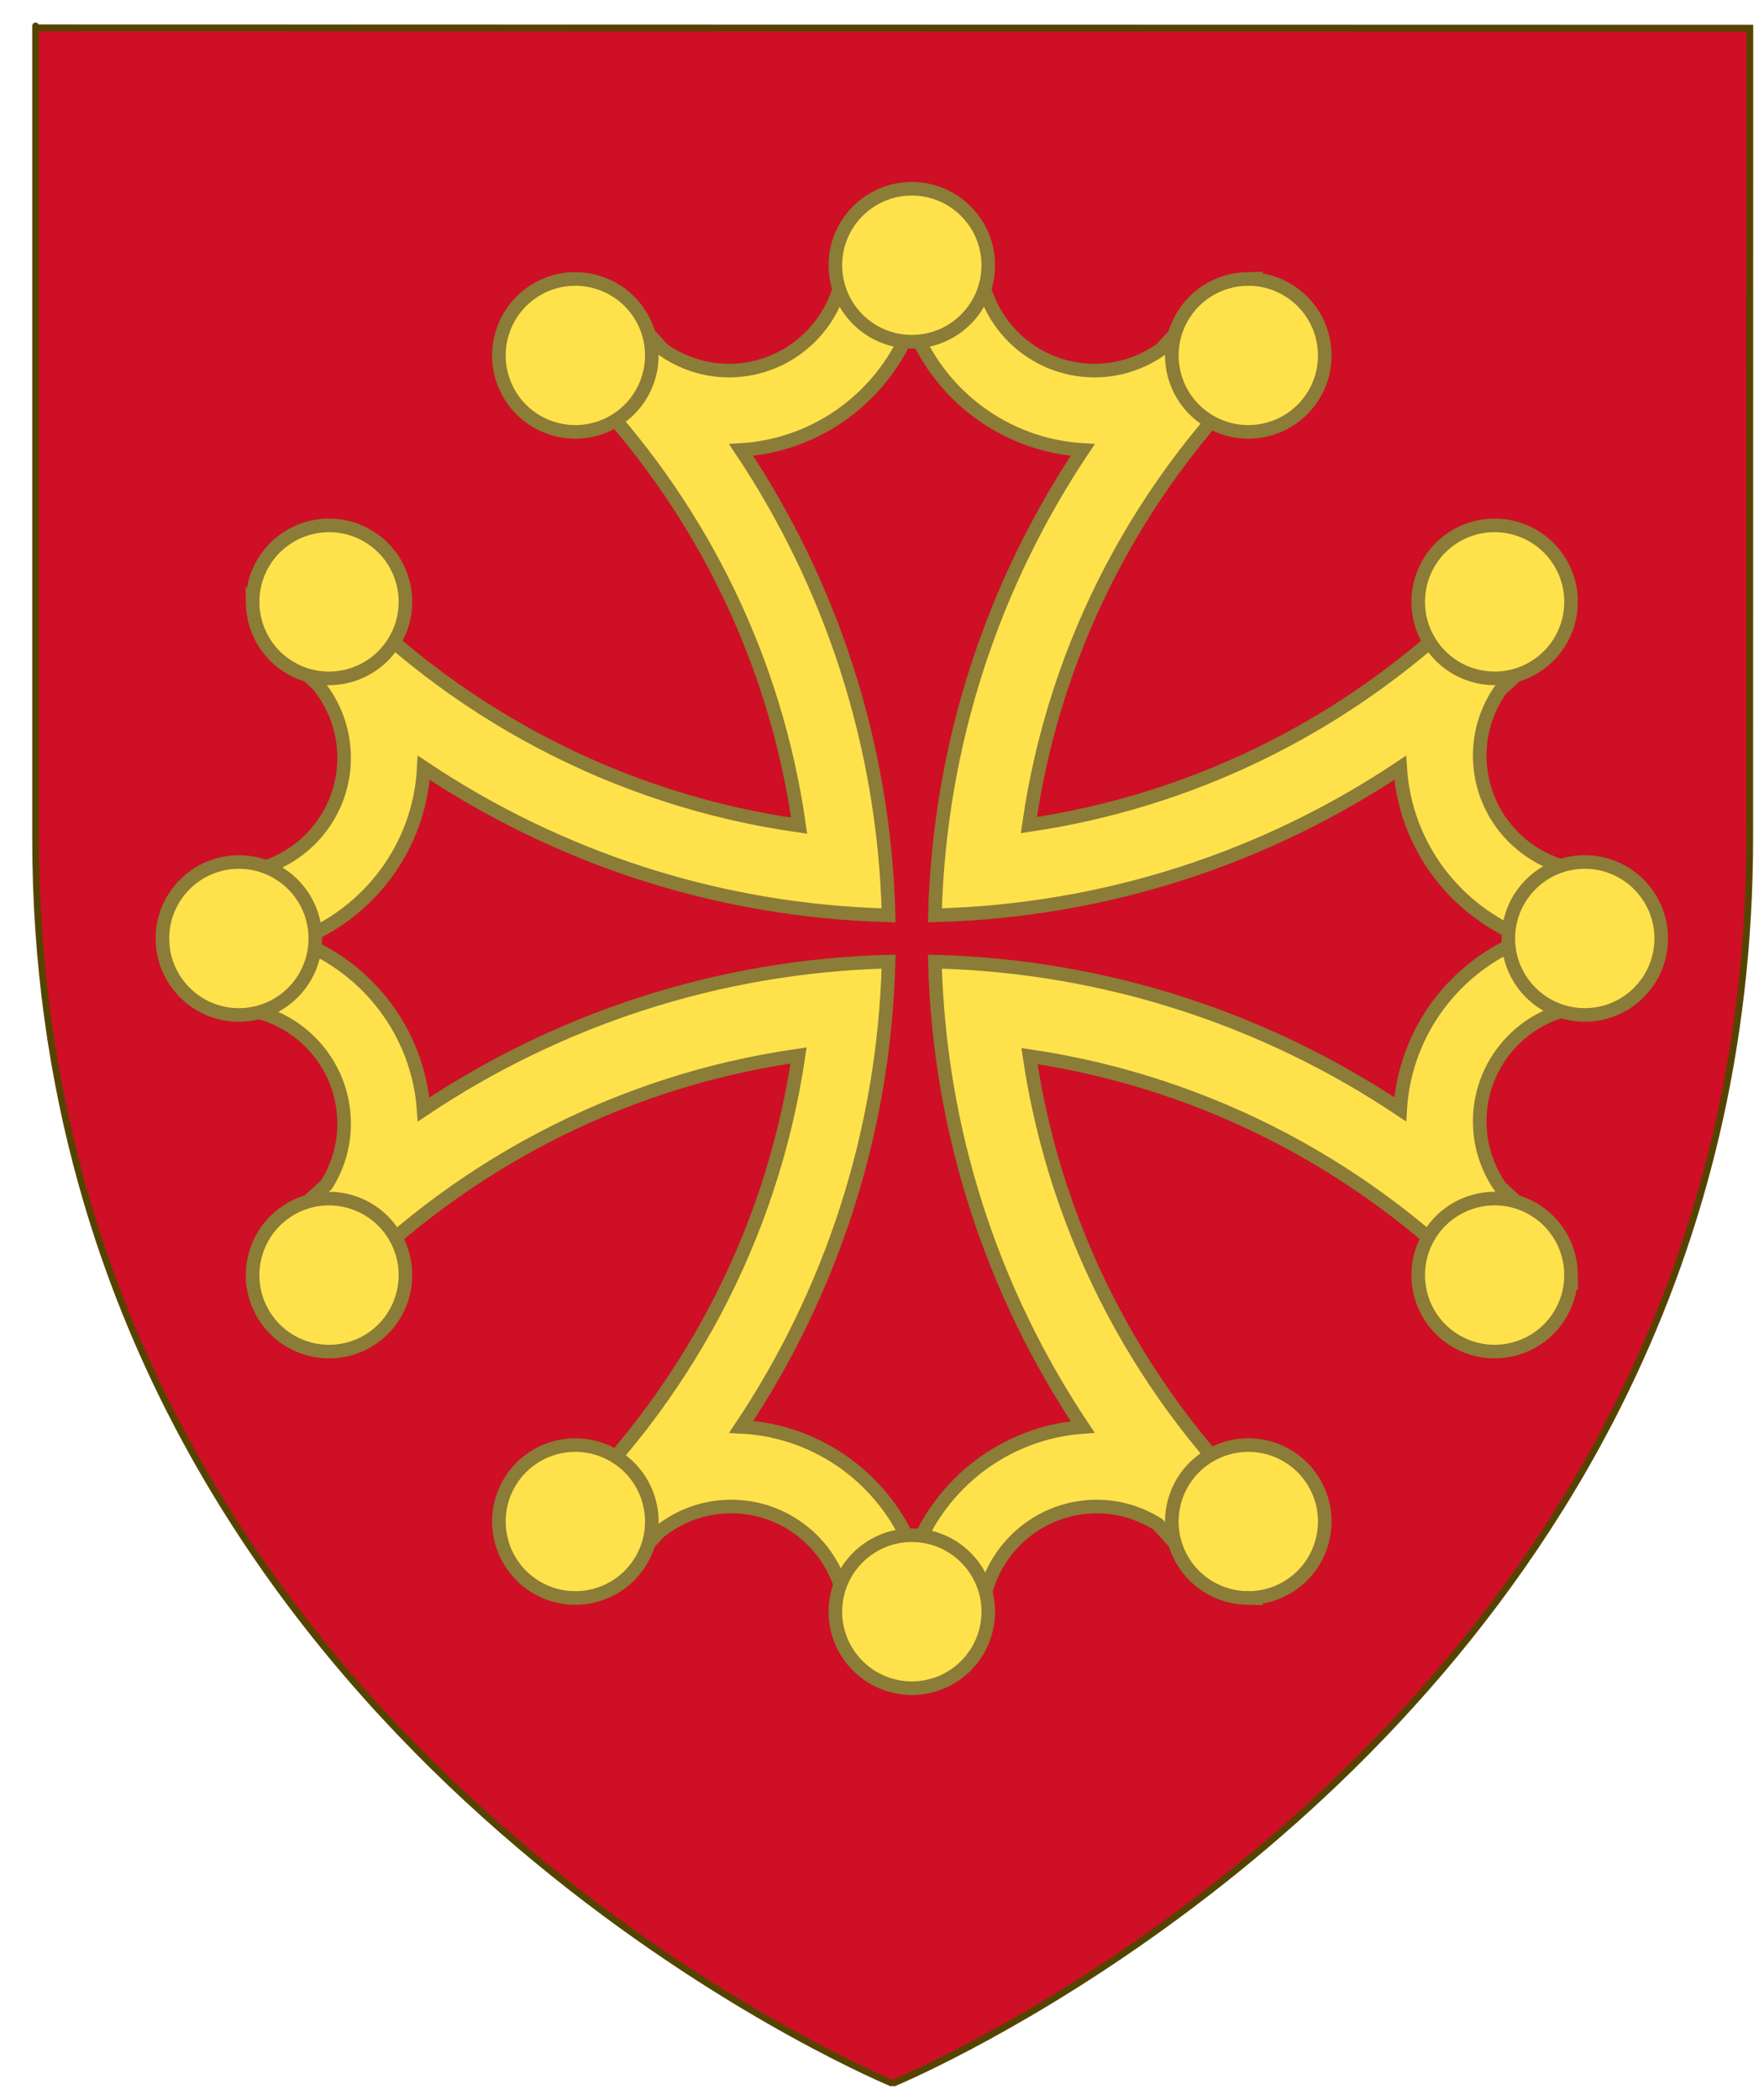
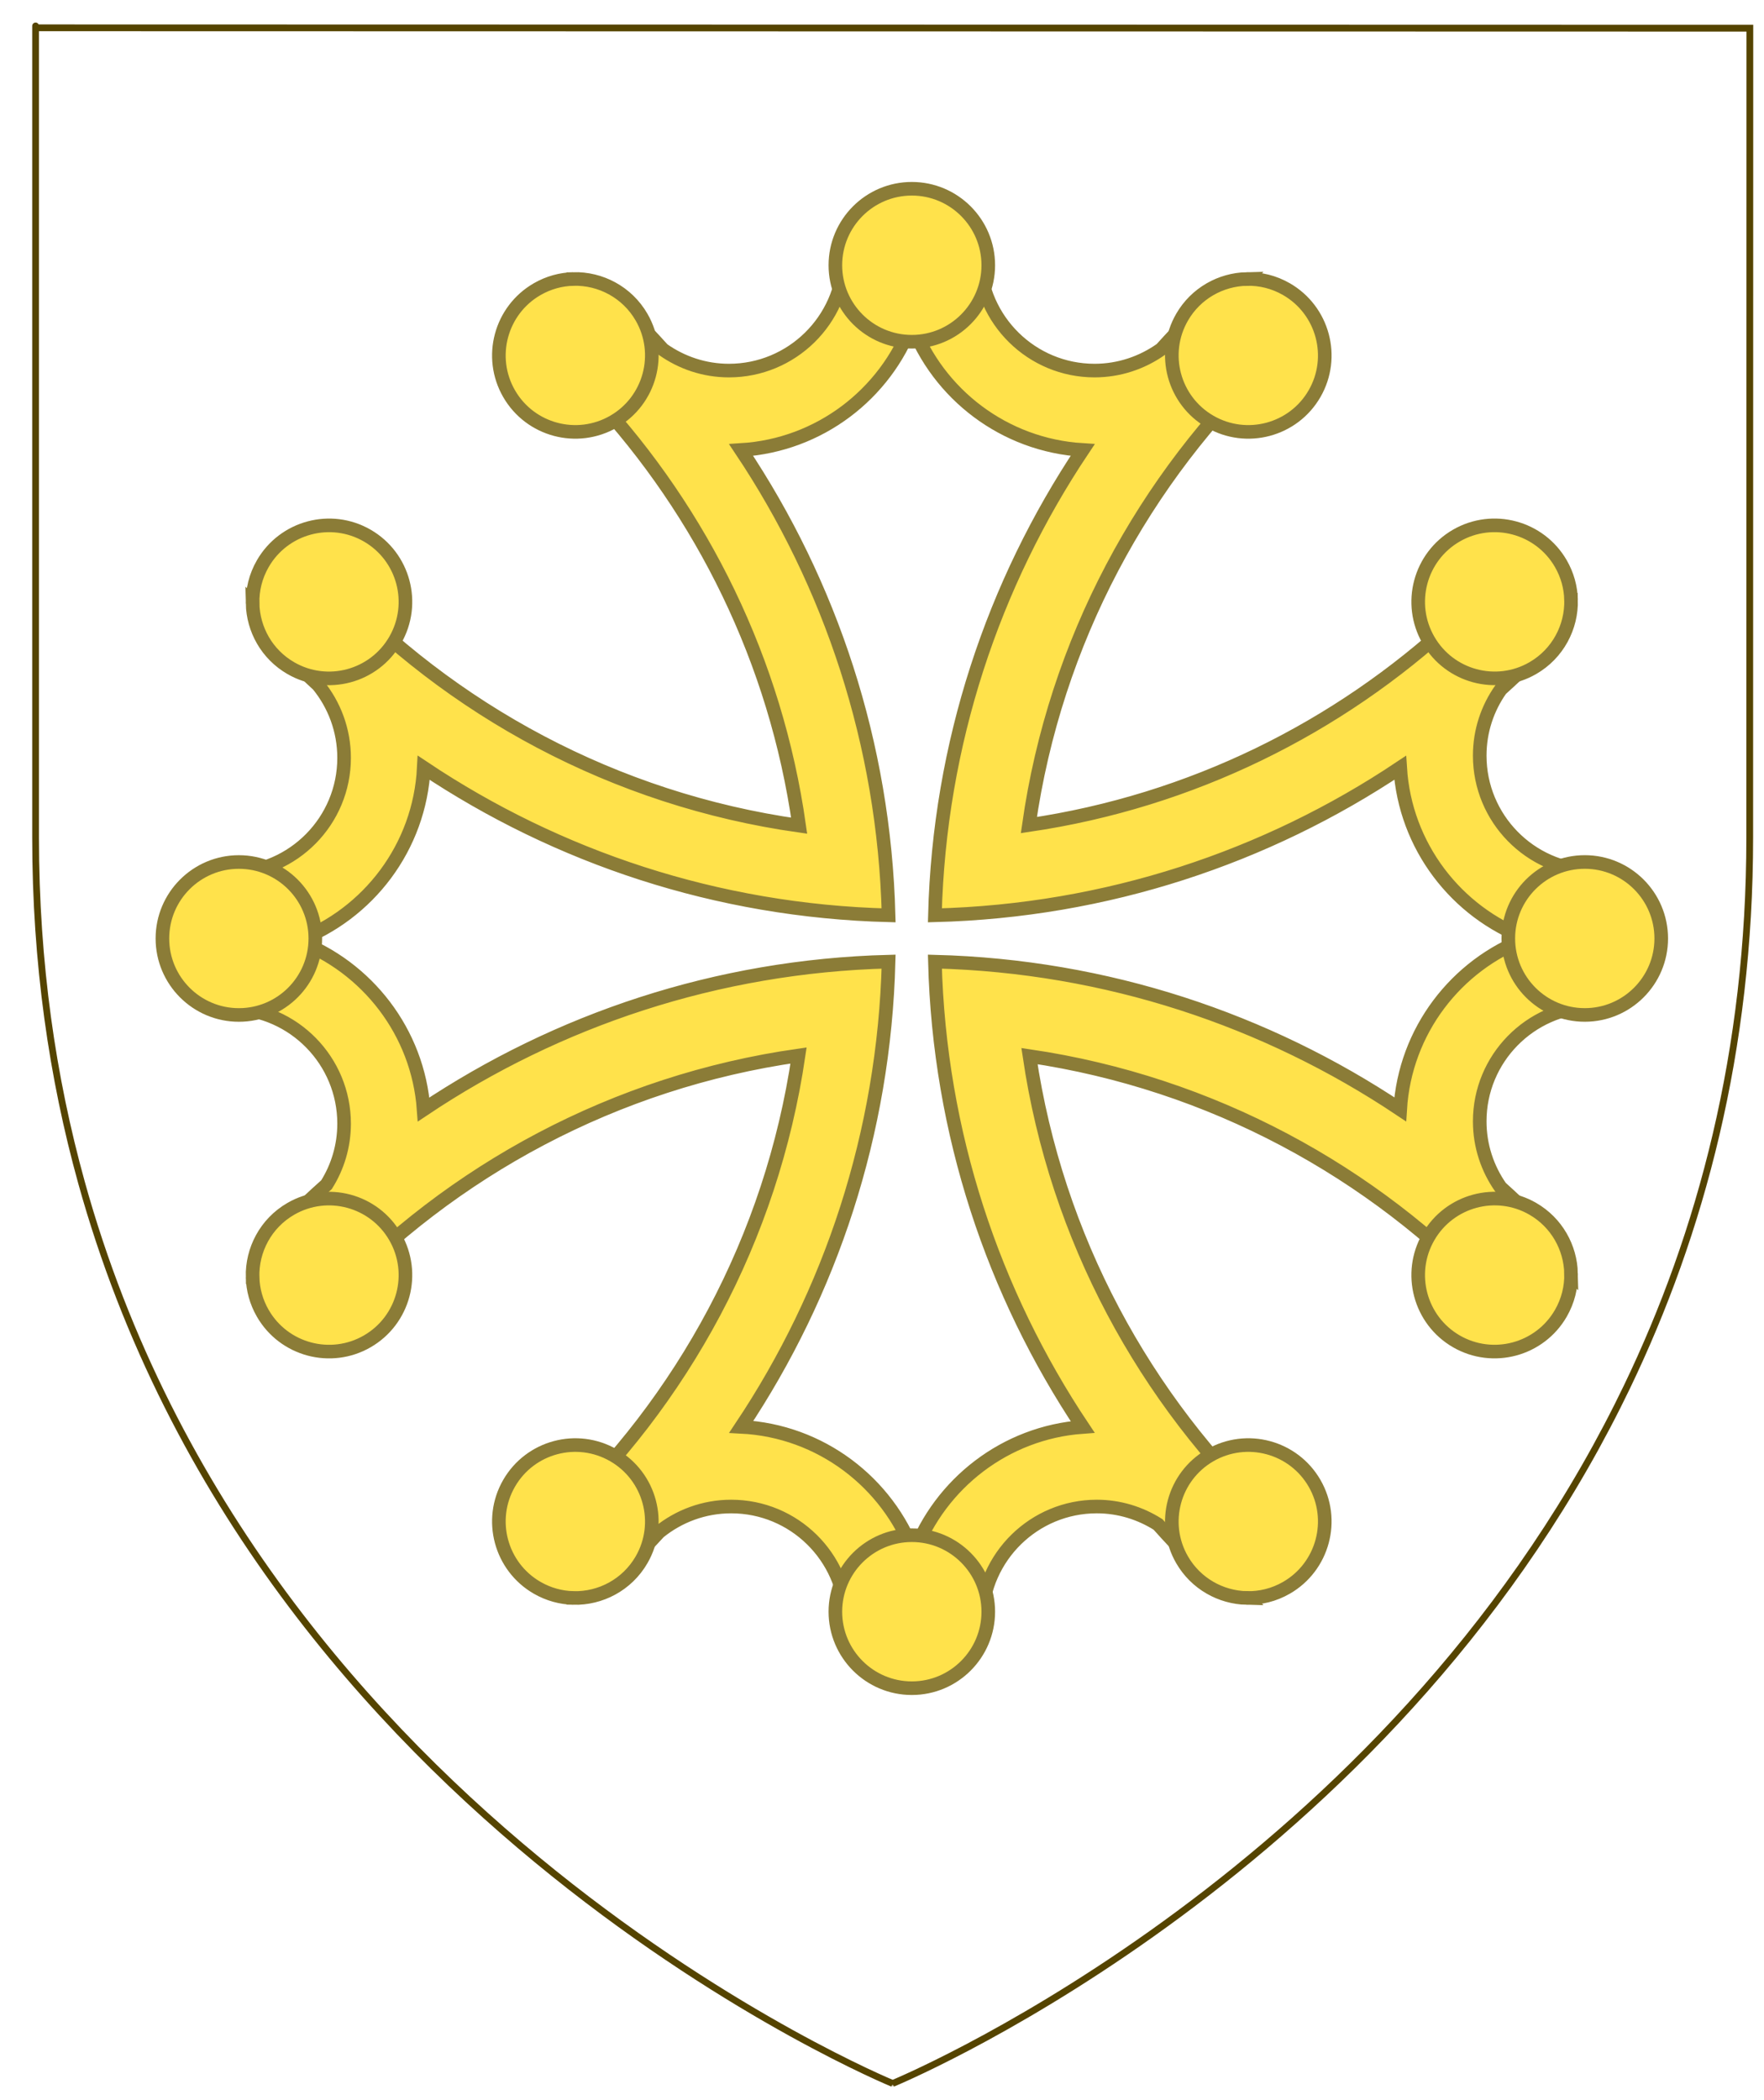
<svg xmlns="http://www.w3.org/2000/svg" xmlns:xlink="http://www.w3.org/1999/xlink" version="1.1" width="648.715" height="772" id="svg2" style="display:inline">
  <defs id="defs4" />
  <g transform="translate(-263.283,636.563)" id="layer1" style="display:inline">
    <g id="g54773">
      <g transform="translate(-1426.253,-111.222)" id="g21919">
        <g transform="matrix(1.884,0,0,1.884,176.412,-288.203)" id="g164334" style="display:inline">
          <g transform="matrix(0.936,0,0,0.936,10.998,17.18)" id="g21260">
            <g transform="matrix(1.08,0,0,1.08,-55.963,-138.67)" id="g3714">
              <g transform="matrix(1.606,0,0,1.606,59.508,-1025.156)" id="g23393" style="display:inline">
                <g transform="translate(-0.037,0)" id="g3352">
                  <g id="g5117">
                    <g transform="matrix(-0.603,0,0,0.614,64.631,1142.557)" id="g18128-03-9-9-0-6" style="display:inline">
                      <g transform="translate(-929.982,-280.24)" id="g39576-0-8-5-5-5-6">
                        <g transform="translate(6.476,-0.663)" id="g29913-7-1-8-1-9-3">
                          <g transform="matrix(0.712,0,0,0.712,47.335,-508.633)" id="g29098-5-9-5-0-4-2-31-3-2-3-3-4" style="stroke-width:1.138;stroke-miterlimit:4;stroke-dasharray:none">
                            <g transform="matrix(0.902,0,0,0.902,94.775,354.659)" id="g6911-5-4-1-1-4-9-5-6-7-2-9-8" style="stroke-width:1.261;stroke-miterlimit:4;stroke-dasharray:none" />
                          </g>
                        </g>
                      </g>
                    </g>
                    <g transform="matrix(0.832,0,0,0.832,81.252,127.435)" id="g15867">
-                       <path d="m 612.089,905.581 c 0,0 -91.536,-37.557 -117.225,-130.152 -4.193,-15.114 -6.632,-31.695 -6.632,-49.818 0,-129.151 0,-116.98 0,-116.98 l 247.732,0.055 -0.018,116.925 c 0,30.794 -7.042,57.136 -17.767,79.396 -0.436,0.904 -0.878,1.802 -1.325,2.693 -1.015,2.019 -2.06,4.004 -3.132,5.955 -35.645,64.85 -101.633,91.925 -101.633,91.925 z" id="path1411-7-1-9" style="fill:#ce0f25;fill-opacity:1;stroke:none;display:inline" />
                      <g transform="matrix(0.502,0,0,0.502,225.752,605.474)" id="g3550" style="display:inline" />
                      <g transform="matrix(0.331,0,0,0.331,-95.373,707.332)" id="g18119" style="display:inline" />
                      <g transform="matrix(0.702,0,0,0.702,967.618,853.177)" id="g11618-9-0-2" style="stroke-width:0.888;stroke-miterlimit:4;stroke-dasharray:none;display:inline" />
                      <g transform="matrix(0.623,0,0,0.623,851.274,707.79)" id="g13998" style="display:inline" />
                      <g transform="matrix(0.702,0,0,0.702,2072.297,892.609)" id="g11618-9-0-2-5" style="stroke-width:0.888;stroke-miterlimit:4;stroke-dasharray:none;display:inline" />
                      <g transform="matrix(0.623,0,0,0.623,-596.21,517.168)" id="g34755-2-0" style="display:inline" />
                      <g transform="matrix(0.623,0,0,0.623,-690.87,324.519)" id="g45813-0" style="display:inline" />
                      <g transform="matrix(0.421,0,0,0.421,226.462,609.037)" id="g3248" style="display:inline">
                        <g transform="translate(-62.857,-493.791)" id="g6475">
                          <g transform="translate(62.857,493.791)" id="g6477" style="display:inline">
                            <g id="g5810" />
                            <g id="g6515">
                              <rect width="600" height="660" x="0" y="3.375078e-014" id="rect4923" style="fill:none;stroke:none;display:inline" />
                            </g>
                          </g>
-                           <rect width="0" height="45.714" x="314.286" y="686.648" id="rect4632" style="fill:#ff0000;fill-opacity:1;stroke-width:5.394;stroke-miterlimit:4;stroke-dasharray:none" />
                        </g>
                      </g>
-                       <path d="m 492.729,223.53 c -3.216,-2.454 -1.185,1.788 -2.21,-2.126 -0.352,-1.343 0.799,2.042 -4.224,-0.994 -2.758,-1.667 -6.923,-1.69 -3.947,-2.593 7.005,-2.127 12.494,-1.119 14.923,0.19 3.213,1.731 7.128,5.412 8.447,8.814 1.024,2.641 0.49,0.498 1.01,3.283 1.062,5.683 -8.393,-8.912 -7.927,-3.15 -10.471,-5.992 -3.236,-1.36 -6.073,-3.424 z" transform="matrix(-0.387,0,0,0.394,552.258,812.909)" id="path6913-8-1-2-5-3-26-64-3-2-6-3-8" style="fill:#fee46e;fill-opacity:1;fill-rule:evenodd;stroke:none;display:inline" />
                      <g transform="matrix(-0.502,0,0,0.502,477.637,576.073)" id="layer4" style="display:inline" />
                      <path d="m 612.089,905.21 c 0,0 -91.536,-37.557 -117.225,-130.152 -4.193,-15.114 -6.632,-31.695 -6.632,-49.817 0,-129.151 0,-116.98 0,-116.98 l 247.732,0.055 -0.018,116.925 c 0,30.794 -7.042,57.135 -17.767,79.396 -0.436,0.904 -0.878,1.802 -1.325,2.693 -1.015,2.019 -2.06,4.004 -3.132,5.955 -35.645,64.85 -101.633,91.925 -101.633,91.925 z" id="path1411-7-1" style="fill:none;stroke:#554400;stroke-width:0.977;stroke-linecap:butt;stroke-linejoin:miter;stroke-miterlimit:4;stroke-opacity:1;stroke-dasharray:none;display:inline" />
                      <g transform="matrix(0.57,0,0,0.57,443.858,511.81)" id="g3277" style="fill:#ffe24b;fill-opacity:1;stroke:#8b7c37;stroke-width:3.448;stroke-miterlimit:4;stroke-opacity:1;stroke-dasharray:none">
                        <path d="m 299.981,226.615 c -5.787,0 -11.472,0.322 -17.113,0.877 -0.35,15.831 -13.319,28.586 -29.233,28.586 -6.232,-10e-5 -11.995,-2 -16.732,-5.336 -2.69,-2.991 -5.462,-5.919 -8.309,-8.766 -6.686,3.029 -13.16,6.471 -19.362,10.291 2.21,2.065 4.367,4.17 6.479,6.327 1.141,1.363 2.381,2.617 3.659,3.85 0.083,0.08 0.145,0.187 0.229,0.267 27.296,29.462 45.928,67.02 51.835,108.704 -46.755,-6.623 -88.35,-29.26 -119.107,-62.166 -3.818,6.198 -7.301,12.643 -10.329,19.324 2.44,2.438 4.924,4.84 7.47,7.166 4.117,5.038 6.594,11.484 6.594,18.486 -1.2e-4,15.94 -12.795,28.887 -28.662,29.196 -0.518,5.456 -0.762,10.989 -0.762,16.58 0,5.969 0.287,11.872 0.877,17.685 15.813,0.37 28.547,13.333 28.548,29.234 -1.2e-4,5.686 -1.638,10.991 -4.459,15.475 -3.286,2.926 -6.488,5.931 -9.605,9.033 3.132,6.912 6.733,13.579 10.71,19.972 30.69,-32.653 72.068,-55.124 118.573,-61.746 -6.818,46.338 -29.365,87.555 -62.05,118.08 6.212,3.826 12.703,7.259 19.4,10.291 2.486,-2.474 4.916,-4.992 7.28,-7.585 5.016,-4.046 11.362,-6.479 18.295,-6.48 15.927,1.2e-4 28.867,12.775 29.195,28.624 5.468,0.521 10.976,0.8 16.58,0.8 5.968,0 11.871,-0.325 17.685,-0.915 0,-3.7e-4 0.038,3.6e-4 0.038,0 0.391,-15.795 13.307,-28.51 29.195,-28.51 5.707,1.2e-4 11.018,1.695 15.513,4.536 2.909,3.265 5.908,6.441 8.995,9.529 6.923,-3.136 13.608,-6.727 20.01,-10.71 -32.402,-30.454 -54.779,-71.446 -61.592,-117.509 46.049,6.818 87.061,29.163 117.506,61.556 3.978,-6.399 7.54,-13.092 10.672,-20.01 -2.833,-2.836 -5.744,-5.587 -8.728,-8.271 -3.325,-4.744 -5.298,-10.512 -5.298,-16.732 1.2e-4,-15.902 12.734,-28.827 28.547,-29.196 0.555,-5.642 0.839,-11.365 0.839,-17.152 0,-5.774 -0.286,-11.484 -0.839,-17.114 -15.813,-0.37 -28.547,-13.333 -28.547,-29.234 1.2e-4,-6.251 1.981,-12.025 5.336,-16.771 2.964,-2.668 5.874,-5.414 8.69,-8.233 -3.032,-6.698 -6.465,-13.189 -10.291,-19.401 -2.155,2.312 -4.369,4.578 -6.632,6.784 -1.339,1.144 -2.64,2.343 -3.85,3.621 -29.185,27.014 -66.347,45.538 -107.558,51.608 6.627,-46.505 29.12,-87.897 61.783,-118.576 -6.401,-3.984 -13.089,-7.574 -20.01,-10.71 -2.816,2.826 -5.561,5.724 -8.233,8.69 -4.77,3.385 -10.603,5.412 -16.885,5.412 -15.914,-2.1e-4 -28.846,-12.755 -29.195,-28.586 -5.642,-0.555 -11.365,-0.877 -17.151,-0.877 z m 0,17.571 c 6.69,17.873 23.441,30.808 43.336,32.017 -22.675,33.927 -36.339,74.359 -37.466,117.928 43.565,-1.12 84.04,-14.731 117.963,-37.391 1.231,19.864 14.206,36.564 32.054,43.261 -17.866,6.688 -30.838,23.412 -32.054,43.299 -33.923,-22.659 -74.398,-36.309 -117.963,-37.429 1.126,43.557 14.802,84.006 37.466,117.928 -19.645,1.415 -36.123,14.355 -42.764,32.055 -6.745,-18.019 -23.683,-31.07 -43.793,-32.093 22.635,-33.911 36.226,-74.347 37.352,-117.89 -43.558,1.127 -83.966,14.802 -117.887,37.467 -1.415,-19.646 -14.355,-36.124 -32.054,-42.765 18.027,-6.748 31.08,-23.709 32.092,-43.832 33.912,22.647 74.31,36.264 117.849,37.391 -1.127,-43.571 -14.727,-84.001 -37.39,-117.928 19.873,-1.223 36.561,-14.162 43.26,-32.017 z" id="path14367" style="fill:#ffe24b;fill-opacity:1;fill-rule:evenodd;stroke:#8b7c37;stroke-width:3.448;stroke-linecap:butt;stroke-linejoin:miter;stroke-miterlimit:4;stroke-opacity:1;stroke-dasharray:none" />
                        <path d="m 300,210 c -10.7,0 -19.383,8.684 -19.383,19.384 0,10.7 8.684,19.384 19.383,19.384 10.7,0 19.383,-8.684 19.383,-19.384 0,-10.7 -8.684,-19.384 -19.383,-19.384 z m -85.834,22.862 c -3.125,0.081 -6.268,0.919 -9.164,2.591 -9.266,5.35 -12.451,17.218 -7.101,26.485 5.35,9.266 17.218,12.427 26.484,7.077 9.266,-5.35 12.451,-17.194 7.101,-26.461 -3.678,-6.371 -10.446,-9.869 -17.32,-9.692 z m 170.733,0 c -6.546,0.148 -12.874,3.611 -16.385,9.692 -5.35,9.266 -2.165,21.111 7.101,26.461 9.266,5.35 21.134,2.189 26.484,-7.077 5.35,-9.266 2.165,-21.135 -7.101,-26.485 -3.185,-1.839 -6.671,-2.668 -10.1,-2.591 z" id="path14388" style="fill:#ffe24b;fill-opacity:1;fill-rule:evenodd;stroke:#8b7c37;stroke-width:3.448;stroke-linecap:butt;stroke-linejoin:miter;stroke-miterlimit:4;stroke-opacity:1;stroke-dasharray:none" />
                        <use transform="matrix(1,0,0,-1,0,800)" id="use2211" style="fill:#ffe24b;fill-opacity:1;stroke:#8b7c37;stroke-width:3.448;stroke-miterlimit:4;stroke-opacity:1;stroke-dasharray:none" x="0" y="0" width="600" height="660" xlink:href="#path14388" />
                        <use transform="matrix(0,-1,1,0,-99.998,700.003)" id="use2213" style="fill:#ffe24b;fill-opacity:1;stroke:#8b7c37;stroke-width:3.448;stroke-miterlimit:4;stroke-opacity:1;stroke-dasharray:none" x="0" y="0" width="600" height="660" xlink:href="#path14388" />
                        <use transform="matrix(0,1,-1,0,699.998,99.997)" id="use2215" style="fill:#ffe24b;fill-opacity:1;stroke:#8b7c37;stroke-width:3.448;stroke-miterlimit:4;stroke-opacity:1;stroke-dasharray:none" x="0" y="0" width="600" height="660" xlink:href="#path14388" />
                      </g>
                    </g>
                  </g>
                </g>
              </g>
            </g>
          </g>
        </g>
      </g>
    </g>
  </g>
  <style type="text/css" id="style33631" />
  <style type="text/css" id="style3" />
</svg>